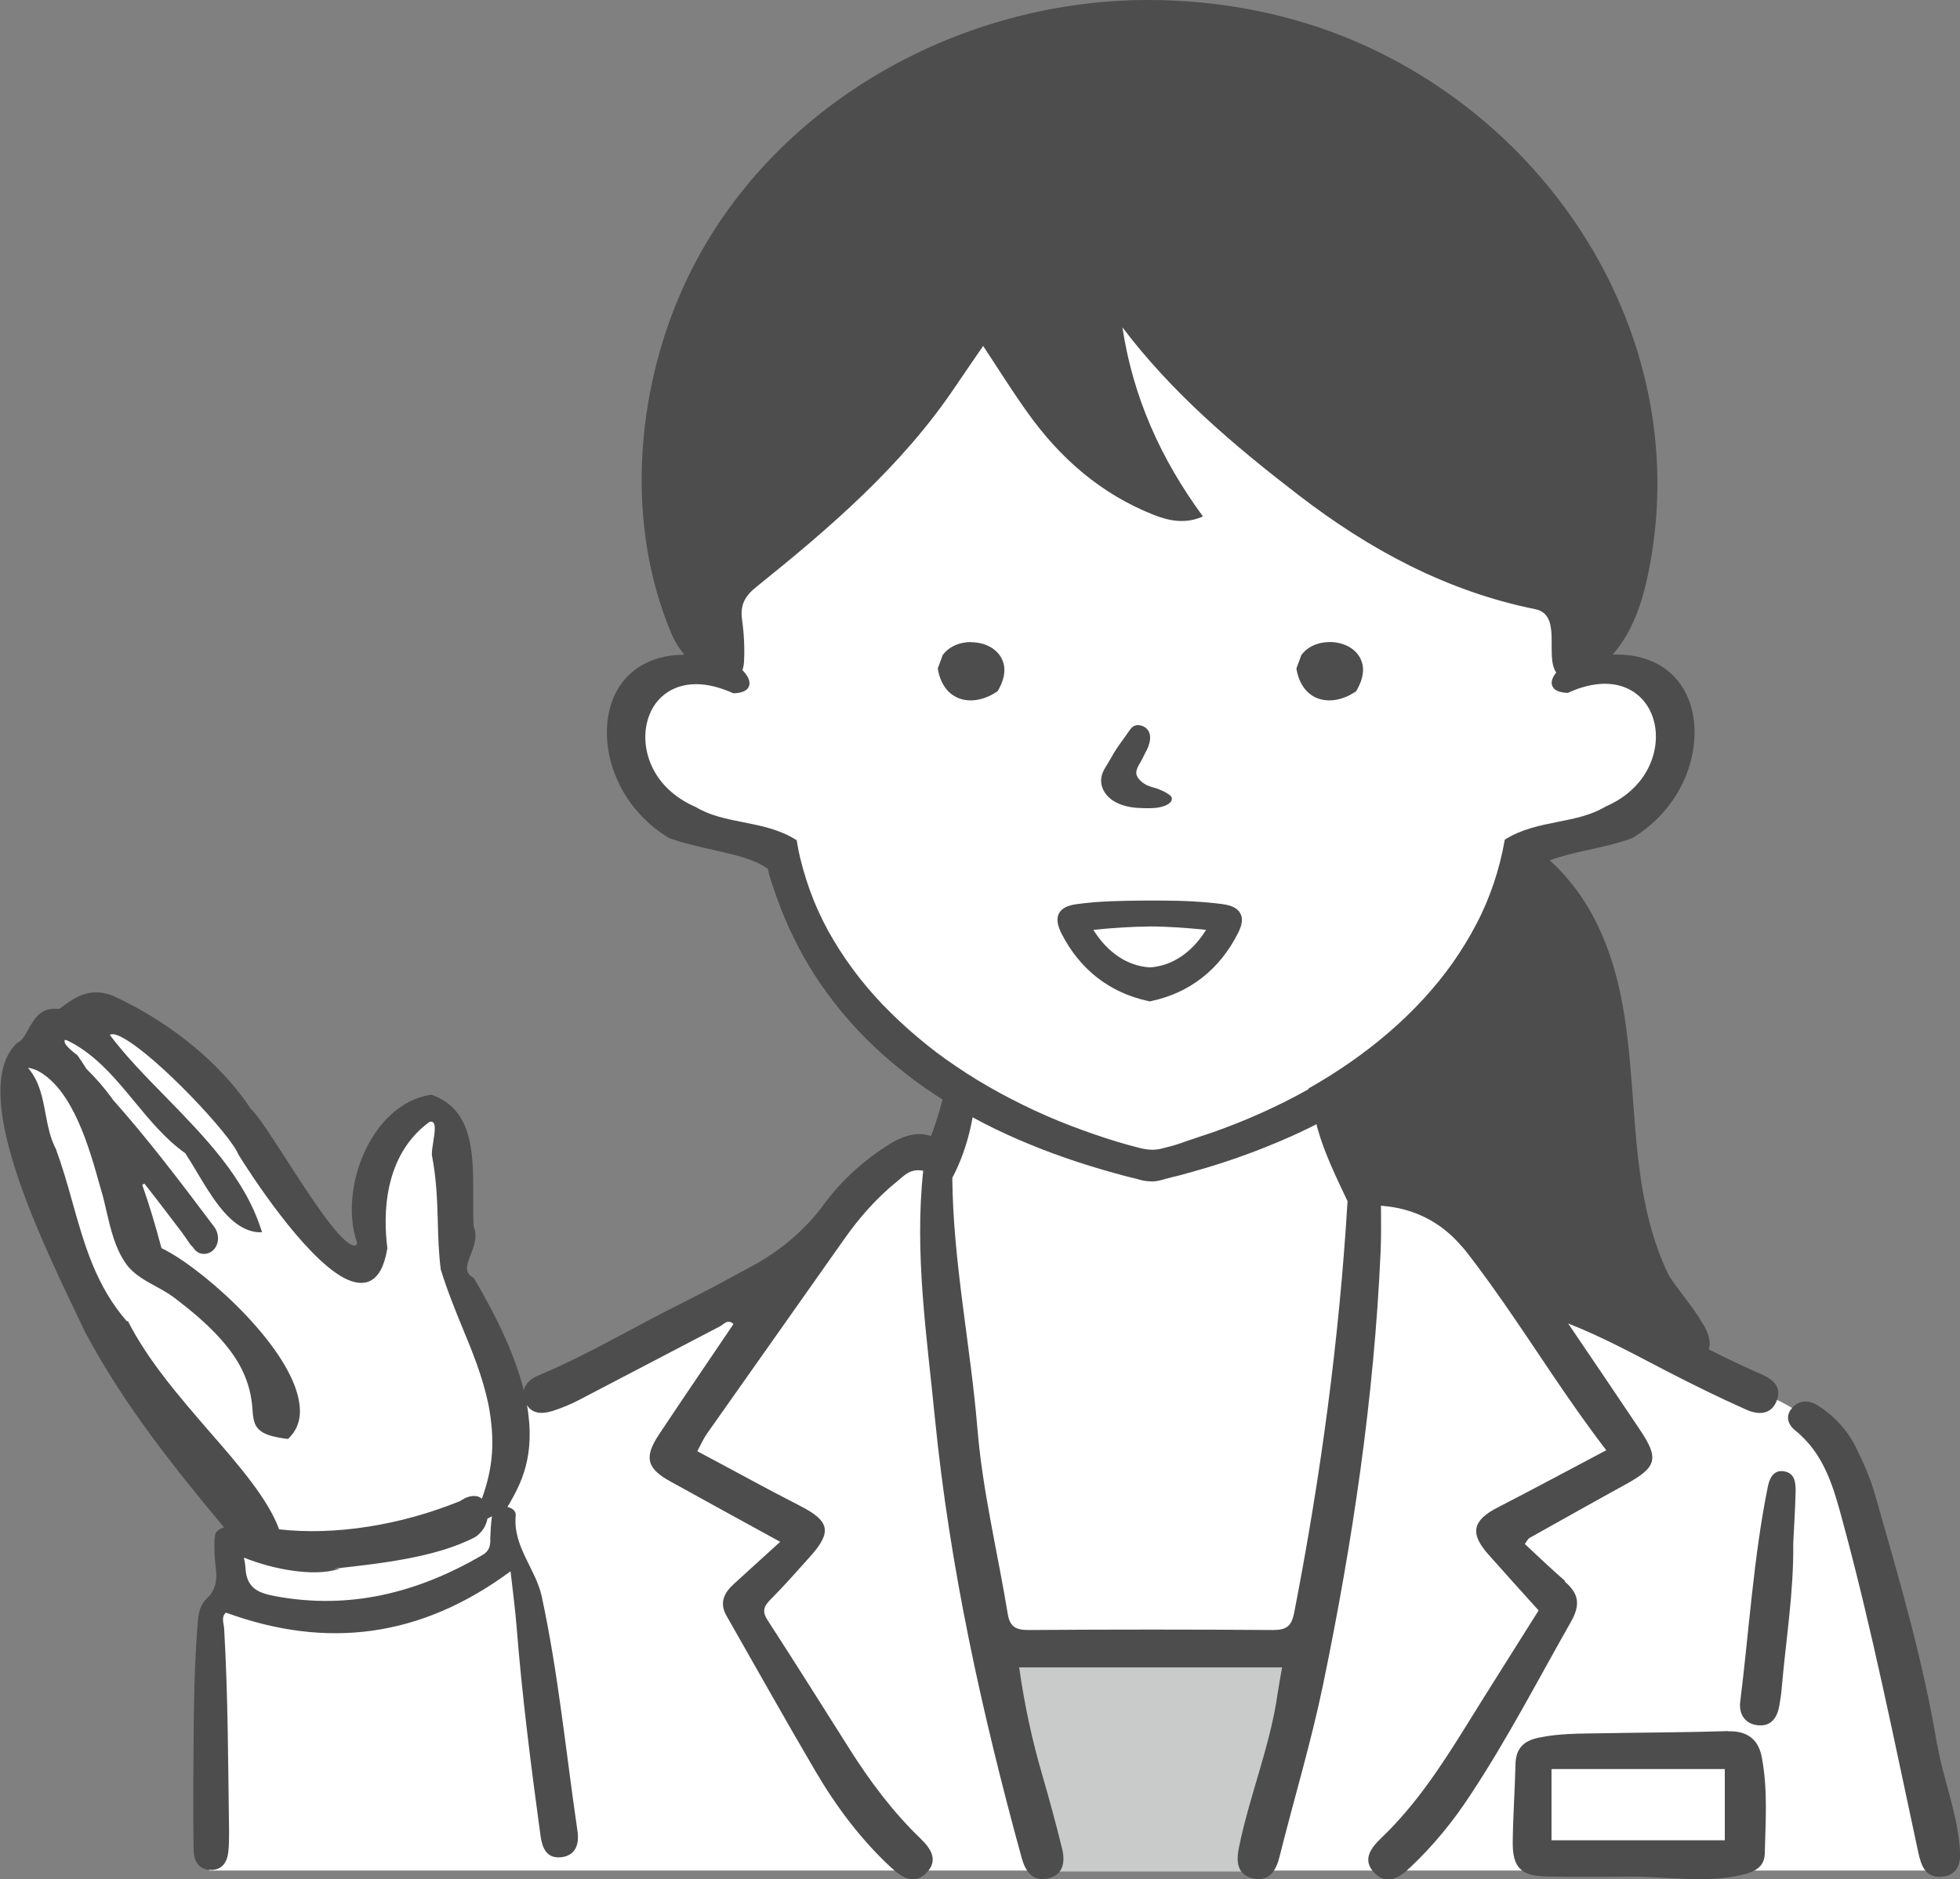
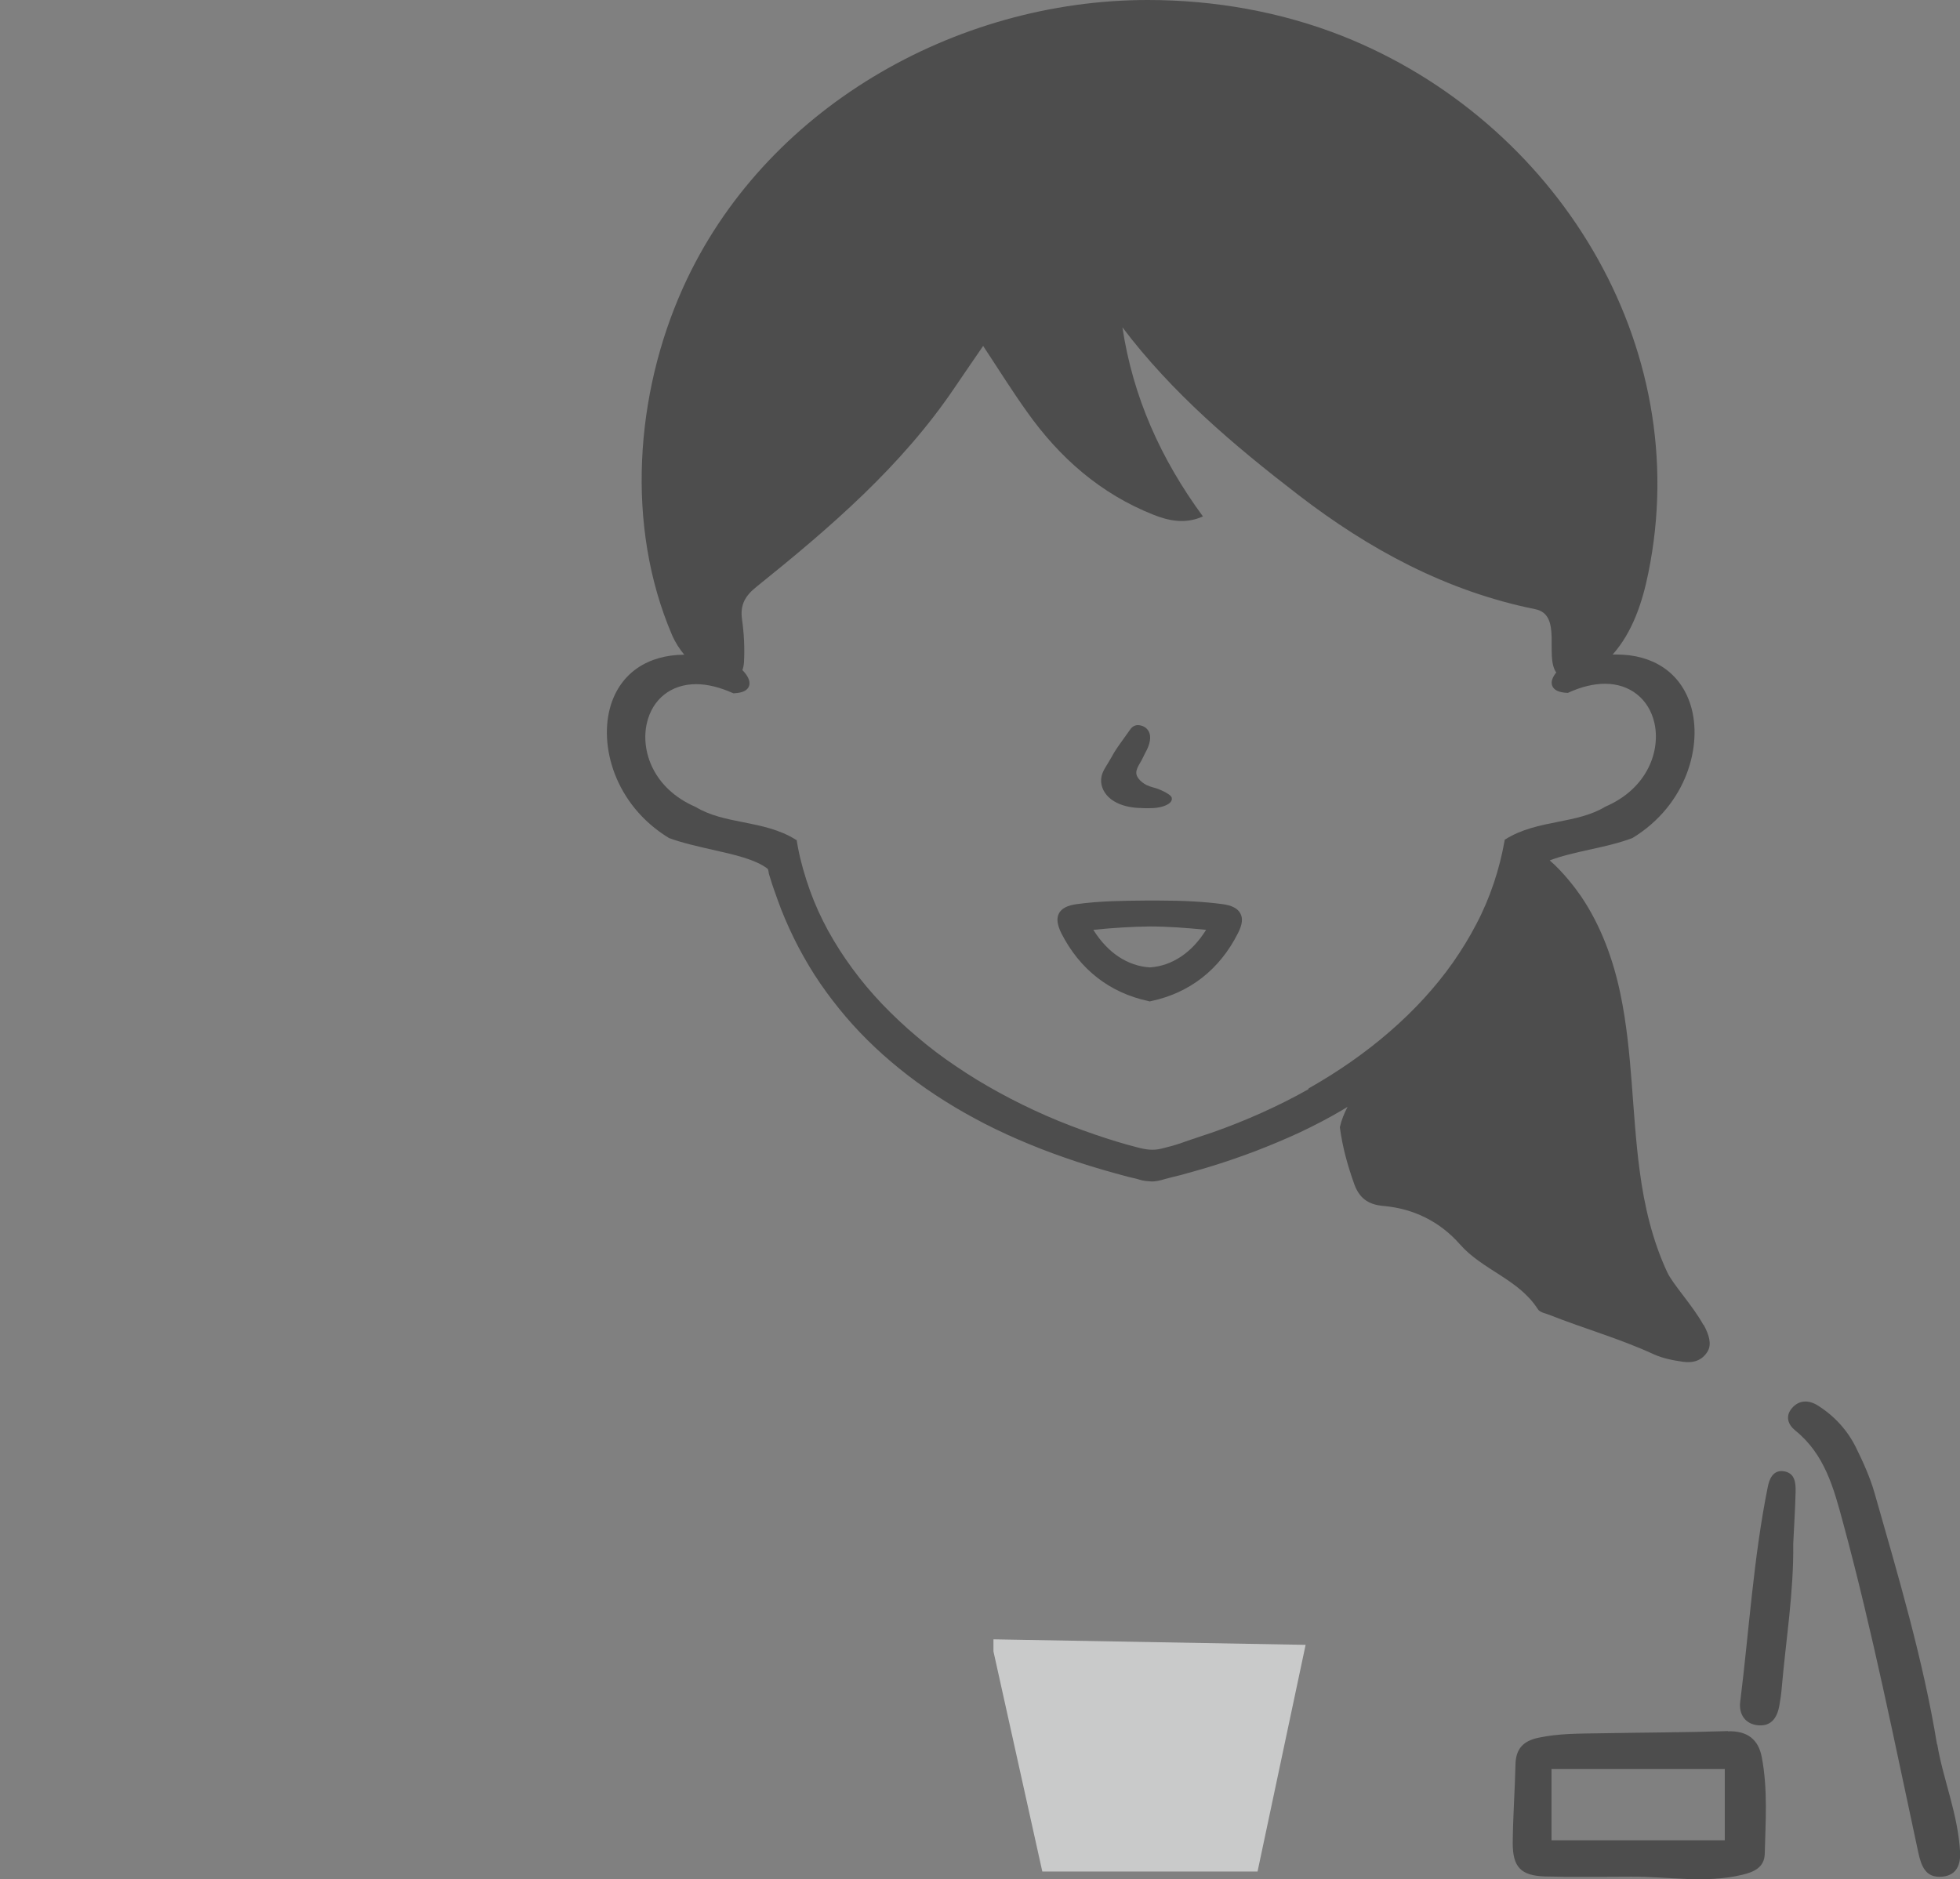
<svg xmlns="http://www.w3.org/2000/svg" id="Layer_2" data-name="Layer 2" viewBox="0 0 99.08 95">
  <rect x="0" y="0" width="99.08" height="95" fill="#808080" stroke="none" />
  <defs>
    <style>
      .cls-1 {
        fill: #4d4d4d;
      }

      .cls-1, .cls-2, .cls-3 {
        stroke-width: 0px;
      }

      .cls-2 {
        fill: #c9caca;
      }

      .cls-3 {
        fill: #fff;
      }
    </style>
  </defs>
  <g id="_文字" data-name="文字">
    <g id="_女性薬剤師" data-name="女性薬剤師">
-       <path id="_白" data-name="白" class="cls-3" d="M49.09,13.95l-14.32,15.28,1.22,2.63.09,1.65s-1.84-.11-3.01.77c-1.17.88-1.54.2-1.51,1.93.03,1.73-.38,1.92.87,3.5s2.41,2.52,4.02,2.84c1.61.32,3.18.3,3.18.3,0,0-.35,2.03.98,3.99,1.32,1.96,1.99,3.34,3.18,4.48,1.2,1.13,3.53,3.4,3.78,3.4s.76.5.76.5c0,0,.02,1.52-.29,2.34-.31.82.89.28-1.04.82-1.92.54-3.09,1.54-5.52,4.04-2.43,2.49-.06,1.73-4.22,3.44-4.16,1.7-9.71,4.41-9.71,4.41l-1.8.82s-1.13-2.4-1.83-4.63c-.69-2.24-1.26-.82-1.1-2.96.16-2.14.41-2.49.16-4.29-.25-1.8.22-2.52-.54-2.93-.76-.41-.82-.76-1.92.19-1.1.95-1.8,2.05-1.92,3.59-.13,1.54.25,1.54,0,2.74-.25,1.2-.03,1.22-.66,1.35-.63.13-1.17-.15-2.68-2.48s-3.22-4.76-4.13-6.05c-.91-1.29-1.95-2.49-3.4-3.34-1.45-.85-1.73-1.39-2.77-.91-1.04.47-.35.35-1.45.54-1.1.19-1.26.57-1.64,1.07-.38.5-.63.22-.95.79-.32.57-.41,1.32-.19,2.36.22,1.04,1.04,3.88,2.05,6.15,1.01,2.27,2.49,6.37,4.76,9.24,2.27,2.87,4.16,4.04,4.35,5.08s-.13.88-.22,1.86c-.09.98.22,1.39.03,2.08-.19.69-.38-.06-.85.82-.47.88-.53,1.45-.47,4.89.06,3.44.19,7.82.19,7.82v.5h87.45s-1.92-10.3-2.4-11.88c-.47-1.58-1.62-7.54-2.72-9.3s-2.77-2.53-4.17-3.1c-1.4-.57-7.36-4.17-8-4.47-.63-.3-2.8-2-5.3-3.87-2.5-1.87-4.23-1.1-5.46-2.83-1.23-1.73-2.13-2.7-1.23-3.7.9-1,1.33-1.2,3.4-2.8,2.07-1.6,4.6-5.73,4.67-7.23.07-1.5-.63-2.08.87-2.51,1.5-.42,2.2-.39,3.27-.89,1.07-.5,2.27-.37,2.85-2.07.58-1.7,1.08-2.9.58-4.07s-.57-1.77-1.67-1.9c-1.1-.13-2.53-.13-2.87,0-.33.13-.73-3.83-.73-3.83,0,0-3.63-.8-6.4-2.47-2.77-1.67-9.7-6.46-12.7-9.33-3-2.87-3.23-4.63-4.93-3.9s-1.17,2.57-2.87,1.4c-1.7-1.17-3.12-1.85-3.12-1.85Z" />
      <polygon class="cls-2" points="50.22 83.49 52.69 94.62 63.57 94.62 66 83.16 50.22 82.88 50.22 83.49" />
      <g id="_アウトライン" data-name="アウトライン">
        <g>
-           <path class="cls-1" d="M79.13,79.94c-.71-.61-1.38-1.26-2.05-1.88.14-.19.17-.27.23-.3,1.63-.91,3.26-1.83,4.9-2.73,1.55-.86,1.67-1.29.68-2.76-1.2-1.79-2.41-3.58-3.62-5.36,1.76.69,3.38,1.58,5.02,2.43,1.32.68,2.66,1.34,4.01,1.94.59.26,1.26.26,1.53-.5.24-.68-.22-1.05-.79-1.3-3.22-1.41-6.25-3.2-9.4-4.76-2.04-1.01-3.85-2.28-5.21-4.17-.85-1.18-1.98-2.13-3.26-2.84-.98-.54-1.83-.48-2.37.06-.33-.82-.62-1.67-.82-2.53-.49.39-.98.75-1.53,1.04.04.28.09.56.17.83.36,1.26.94,2.43,1.5,3.62-.42,7-1.36,13.94-2.7,20.82-.13.65-.38.86-1.05.86-4.12-.03-8.23-.03-12.35,0-.65,0-.97-.14-1.08-.83-.51-3.12-1.27-6.18-1.53-9.35-.35-4.23-1.23-8.41-1.27-12.68.71-1.35,1.03-2.74,1.2-4.21-.54-.09-1.05-.29-1.51-.6-.17.93-.44,1.83-.77,2.7-.57-.22-1.32-.09-2.15.44-1.26.8-2.37,1.8-3.26,3.01-.97,1.32-2.19,2.33-3.61,3.11-1.14.62-2.28,1.24-3.44,1.82-2.46,1.21-4.82,2.65-7.36,3.71-.39.16-.69.41-.76.77-.37-1.5-1.14-3.34-2.52-5.67v-.02s-.04-.01-.04-.01c-.47-.27-.32-.67-.12-1.18.17-.43.35-.93.14-1.43-.02-.47-.02-.98-.02-1.44.01-2.01.02-4.09-1.63-4.99-.14-.08-.3-.15-.47-.21h0s-.04,0-.04,0c-1.2.18-2.28,1-3.04,2.29-.94,1.6-1.22,3.68-.69,5.19v.03s0,.03,0,.03c-.03.04-.06.07-.09.08-.03,0-.05.01-.08,0-.05,0-.1-.03-.16-.06-.74-.4-2.11-2.53-3.22-4.25-.77-1.19-1.43-2.23-1.83-2.61-1.31-1.98-3.39-3.81-5.83-5.14-.38-.2-.75-.39-1.12-.56-.2-.08-.4-.13-.59-.16-.88-.12-1.5.35-2.12.81h-.03s-.02.01-.02.01c-.9-.1-1.22.49-1.52,1.02-.17.31-.33.6-.59.71h0s-.02.02-.02.02c-2.36,2.34,1,9.41,3.02,13.64,0,0,.31.65.44.92,1.98,3.74,4.62,7,7.04,9.91,0,0-.01,0-.02,0-.08.02-.15.05-.21.09-.15.09-.22.19-.23.32,0,.02,0,.03,0,.05-.02.07-.02.15-.03.22-.01.46.01.93.07,1.38.08.57-.02,1.12-.41,1.48-.4.37-.46.78-.5,1.24-.24,2.84-.2,5.69-.23,8.54,0,1,0,1.99.02,2.99.01.56.26.99.88,1,.56,0,.81-.39.87-.9.04-.35.04-.71.04-1.07-.05-3.42-.05-6.84-.25-10.25-.02-.26-.16-.56.09-.79,5.09,1.86,9.85,1.27,14.39-2.09.12,1.06.23,1.89.3,2.74.28,3.55.73,7.08,1.21,10.6.08.6.28,1.19,1.03,1.12.78-.08.94-.7.84-1.35-.58-3.94-.96-7.91-1.8-11.82-.3-1.41-1.47-2.54-1.32-4.11.02-.23-.18-.38-.42-.43.02-.04.05-.09.08-.13.57-1,1.37-2.41.91-5.02.27.44.77.46,1.28.3.47-.15.93-.34,1.37-.57,2.37-1.23,4.73-2.48,7.1-3.71.2-.1.39-.4.69-.12-1.26,1.87-2.53,3.72-3.77,5.59-.77,1.16-.61,1.72.6,2.38,1.77.98,3.54,1.95,5.53,3.04-.88.8-1.61,1.46-2.33,2.12-.5.45-.76.95-.39,1.61,1.49,2.61,2.96,5.24,4.48,7.83,1.06,1.81,2.32,3.5,3.87,4.93.53.49,1.18.89,1.8.21.57-.62.17-1.21-.33-1.69-1.41-1.36-2.57-2.91-3.61-4.56-1.37-2.16-2.72-4.32-4.11-6.46-.3-.45-.23-.71.13-1.07.7-.7,1.35-1.45,2.01-2.18,1.12-1.25.98-1.8-.54-2.57-1.72-.88-3.42-1.82-5.17-2.75.2-.37.32-.65.49-.89,2.3-3.27,4.62-6.54,6.92-9.81.77-1.1,1.65-2.1,2.69-2.94.34-.27.64-.67,1.32-.54-.45,4.19.18,8.33.59,12.49.75,7.56,2.38,14.94,4.39,22.26.18.64.52,1.18,1.27,1.04.83-.15.94-.83.77-1.52-.31-1.26-.65-2.51-1.01-3.75-.51-1.75-.89-3.51-1.16-5.41h13.29c-.09.54-.17.95-.23,1.36-.38,2.65-1.42,5.13-1.95,7.75-.14.69-.11,1.37.72,1.56.82.18,1.16-.41,1.33-1.09.73-2.92,1.6-5.79,2.21-8.74,1.49-7.21,2.57-14.46,2.9-21.81.06-1.39,0-2.78,0-4.17.1-.06.2-.13.3-.19,4.64,3.99,7.36,9.48,11.11,14.35-1.98,1.05-3.72,1.98-5.48,2.89-1.29.66-1.43,1.31-.48,2.38.85.96,1.71,1.91,2.54,2.83-1.26,2.01-2.49,3.94-3.69,5.88-1.25,2.01-2.54,3.98-4.27,5.63-.53.51-.98,1.11-.33,1.77.64.65,1.28.21,1.8-.29,1.17-1.1,2.18-2.34,3.06-3.69,1.85-2.8,3.39-5.78,5.05-8.7.51-.89.42-1.45-.31-2.07ZM6.42,66.81c-1.57-1.8-2.15-3.86-2.77-6.07-.24-.87-.5-1.76-.82-2.64-.29-.54-.41-1.18-.53-1.8-.14-.76-.29-1.55-.78-2.18l-.1-.14.17.04c.12.03.23.07.34.13,1.77.96,2.59,3.9,3.13,5.84l.09.31c.09.3.16.62.23.93.22.93.44,1.9,1.01,2.69.36.5.94.82,1.51,1.13.32.17.61.34.87.53.83.63,1.9,1.48,2.73,2.53.78.98,1.18,1.97,1.26,3.11.04.55.07.95.56,1.22.24.13.58.22,1.06.29l.18.02.04-.04c.46-.45.64-1.04.53-1.77-.38-2.73-4.55-6.53-6.7-7.7-.08-.04-.16-.09-.24-.12l-.03-.03h0c-.33-1.24-.64-2.25-.97-3.19l.11-.06c.7.89,1.38,1.79,1.89,2.46,0,0,.36.5.44.63.02.03.05.06.1.1l.1.13c.1.13.24.21.4.23.22.03.45-.06.6-.24.26-.31.25-.78,0-1.12-1.83-2.44-3.38-4.47-5.14-6.45-.02-.03-.03-.05-.05-.08-.37-.5-.78-.98-1.28-1.47l-.06-.1c-.12-.19-.25-.38-.38-.57l-.02-.02c-.58-.43-.64-.62-.64-.7l.02-.07.06.02h0s.03,0,.03,0c.09.04.17.09.26.13,1.29.7,2.25,1.86,3.18,2.99.77.93,1.56,1.89,2.55,2.59.2.3.41.65.6.97.64,1.07,1.36,2.28,2.3,2.79.22.12.46.2.69.23.05,0,.09.01.14.01h.16s-.05-.14-.05-.14c-.84-2.63-2.87-4.7-4.83-6.71-1.01-1.03-1.96-2-2.77-3.06l-.05-.08.09-.02s.07,0,.11,0c.08.01.22.05.46.18,1.75.95,5.46,4.92,5.83,5.88l.03.05c.52.84,3.25,5.09,5.3,6.2.26.14.5.22.72.25.23.03.44,0,.62-.09.44-.22.72-.75.87-1.64v-.03c-.21-1.64-.21-4.66,2.13-6.37h.02s.01-.01.01-.01c.03,0,.05,0,.07,0,.02,0,.04,0,.06.02.15.08.13.4.03,1.01-.04.23-.07.45-.07.65.23,1.18.27,2.27.3,3.33.02.78.04,1.59.15,2.46.34,1.1.73,2.05,1.11,2.98.52,1.25,1,2.44,1.3,3.84.34,1.82.25,3.15-.33,4.77-.09-.07-.19-.12-.3-.13-.24-.03-.51.05-.8.25-3.02,1.23-6.34,1.75-9.15,1.43-.55-1.51-1.99-3.19-3.52-4.94-1.54-1.78-3.13-3.62-4.13-5.6ZM24.79,77.86c-.01.33-.07.57-.42.77-3.25,1.89-6.68,2.77-10.45,2.07-.87-.16-1.45-.41-1.51-1.41-.01-.18-.04-.36-.08-.54.75.3,1.68.56,2.53.67h0c.67.09,1.62.14,2.32-.12.28-.03-.52.04-.23,0,2.16-.24,5.12-.55,7.09-1.6.36-.25.54-.59.6-.92.08-.04.16-.08.23-.12,0,0,0,0,0,0-.06.39-.07.78-.09,1.17Z" />
          <path class="cls-1" d="M87.35,87.52c-2.13.07-4.27.07-6.41.11-1.07.02-2.13,0-3.19.23-.74.16-1.12.55-1.14,1.33-.03,1.33-.13,2.66-.14,3.99,0,1.22.41,1.65,1.64,1.69,1.45.04,2.9.01,4.35.01,1.86-.01,3.74.35,5.59-.09.6-.14,1.14-.37,1.16-1.06.04-1.63.16-3.27-.15-4.89-.17-.9-.73-1.34-1.71-1.31ZM87.19,93.04h-8.76v-3.6h8.76v3.6Z" />
          <path class="cls-1" d="M97.92,88.2c-.71-4.32-1.96-8.51-3.16-12.72-.23-.8-.58-1.57-.95-2.32-.43-.86-1.08-1.57-1.9-2.09-.45-.29-.96-.32-1.34.14-.33.4-.18.82.18,1.11,1.5,1.21,1.95,2.93,2.42,4.67,1.49,5.5,2.6,11.09,3.8,16.66.15.68.36,1.31,1.21,1.23.78-.07.92-.68.91-1.19-.11-2-.86-3.7-1.16-5.5Z" />
          <path class="cls-1" d="M90.15,74.38c-.53-.06-.71.4-.79.81-.72,3.58-.94,7.23-1.39,10.85-.08.62.25,1.15.95,1.19.65.04.93-.43,1.03-1.01.05-.3.1-.6.12-.9.21-2.42.61-4.83.58-7.27.04-.87.1-1.75.12-2.62.01-.47-.03-.98-.63-1.05Z" />
        </g>
        <g>
          <path class="cls-1" d="M61.8,45.71c-.93-.12-1.92-.18-3.22-.18h-.65c-1.15.01-2.33.02-3.49.18-.48.06-.78.22-.91.47-.13.25-.09.57.12,1,.93,1.83,2.44,3.01,4.39,3.43l.08.02.08-.02c1.94-.41,3.46-1.6,4.38-3.43.22-.43.26-.75.12-1-.13-.25-.43-.41-.91-.47ZM58.13,48.91c-1.13-.07-2.14-.74-2.86-1.9,1.01-.1,1.94-.16,2.85-.17.91,0,1.85.07,2.85.17-.72,1.16-1.73,1.83-2.85,1.9Z" />
          <path class="cls-1" d="M57.19,40.81c.23.04.46.04.68.05h.07c.06,0,.12,0,.17,0,.28,0,.49-.03.68-.09.34-.11.49-.27.44-.45-.04-.1-.16-.17-.28-.24l-.03-.02c-.13-.07-.27-.13-.37-.17-.08-.03-.17-.06-.26-.08-.11-.03-.22-.07-.31-.11-.17-.08-.32-.2-.42-.33-.08-.1-.12-.2-.12-.3,0-.16.09-.33.18-.48.1-.16.18-.34.27-.52.25-.43.32-.83.18-1.09-.1-.19-.3-.31-.54-.32-.24,0-.35.15-.44.28l-.37.52c-.1.14-.21.29-.3.43-.08.12-.15.24-.22.37-.06.1-.12.21-.2.34-.13.21-.27.42-.32.67-.07.36.06.74.36,1.03.33.32.81.46,1.15.51Z" />
-           <path class="cls-1" d="M68.56,34.94l.02-.04c.47-.8.34-1.36.15-1.68-.27-.47-.85-.76-1.51-.76-.61,0-1.15.25-1.45.68v.02s-.23.62-.23.62v.05c.17.99.79,1.58,1.66,1.58h0c.44,0,.91-.16,1.32-.44l.04-.02Z" />
-           <path class="cls-1" d="M49.09,32.46c-.61,0-1.15.25-1.45.68v.02s-.23.62-.23.62v.05c.17.99.79,1.58,1.66,1.58h0c.44,0,.91-.16,1.32-.44l.04-.02.02-.04c.47-.8.34-1.36.15-1.68-.27-.47-.85-.76-1.51-.76Z" />
          <path class="cls-1" d="M86.1,66.97c-.52-.95-1.53-2.03-1.82-2.65-.75-1.61-1.16-3.36-1.39-5.11-.4-2.97-.36-5.99-.97-8.93-.36-1.75-.99-3.48-2-4.97-.24-.35-.88-1.21-1.58-1.81.57-.22,1.27-.38,1.99-.54.74-.16,1.5-.33,2.19-.59,2.76-1.68,3.57-4.72,2.94-6.73-.51-1.62-1.87-2.55-3.75-2.55-.06,0-.13,0-.19,0,0,0,.01-.02.02-.02.99-1.12,1.49-2.64,1.78-4.08,2.39-11.6-4.7-22.9-15.46-27.17C64.74.59,61.38,0,58.02,0c-9.75,0-19.42,5.51-23.49,14.54-2.43,5.39-2.91,12.07-.56,17.56.17.39.38.71.62,1-1.86.01-3.21.94-3.71,2.54-.63,2.01.18,5.05,2.94,6.73.68.25,1.45.42,2.19.59,1.11.25,2.16.48,2.79.96.04.03.06.21.07.26.03.09.05.18.08.26.05.17.11.35.17.52.12.34.24.68.37,1.02.26.66.56,1.31.89,1.94.33.62.69,1.23,1.09,1.81.4.58.83,1.14,1.29,1.68.46.54.96,1.06,1.48,1.55.53.5,1.09.97,1.67,1.42.6.46,1.22.89,1.86,1.29.66.42,1.35.8,2.04,1.16.73.37,1.47.71,2.23,1.02.79.33,1.6.62,2.41.89.85.28,1.72.53,2.59.76.19.05.38.08.56.14.18.06.39.08.59.09.25.01.46-.05.7-.12.25-.07.5-.13.75-.19.44-.12.87-.24,1.31-.37.84-.25,1.66-.53,2.48-.84.78-.3,1.55-.62,2.3-.97.72-.34,1.43-.71,2.11-1.11.1-.06.19-.12.28-.17-.17.33-.31.67-.39,1.03.14,1.06.41,1.98.73,2.88.25.68.67,1.03,1.47,1.1,1.52.13,2.86.79,3.87,1.94,1.15,1.31,2.97,1.76,3.94,3.28.1.16.38.21.59.29,1.74.69,3.56,1.2,5.27,1.99.46.21.99.31,1.49.38.5.07.96-.06,1.24-.54.2-.35.07-.82-.21-1.33ZM66.14,55.07c-.76.43-1.54.82-2.34,1.18-.82.37-1.65.7-2.5,1-.55.19-1.1.36-1.65.56-.32.11-.62.18-.93.26-.42.11-.81.05-1.22-.06-.71-.18-1.42-.4-2.12-.64-.85-.29-1.69-.61-2.51-.97-.8-.35-1.59-.74-2.36-1.16-.75-.41-1.48-.85-2.18-1.33-.69-.46-1.35-.96-1.98-1.5-.62-.52-1.2-1.07-1.76-1.65-.54-.57-1.04-1.16-1.5-1.79-.45-.61-.86-1.25-1.23-1.92-.36-.66-.67-1.34-.92-2.04-.25-.7-.46-1.42-.6-2.15-.02-.11-.04-.23-.06-.34v-.04s-.04-.02-.04-.02c-.82-.52-1.76-.71-2.67-.89-.87-.17-1.69-.34-2.4-.77-2.16-.93-2.79-2.85-2.47-4.24.28-1.22,1.23-1.97,2.49-1.97.58,0,1.21.16,1.88.46h.02s.02,0,.02,0c.44-.02.69-.15.76-.38.08-.25-.1-.55-.34-.79.04-.12.07-.24.08-.4.04-.72,0-1.46-.1-2.17-.1-.73.15-1.18.74-1.65,3.72-2.99,7.33-6.09,10.02-10.08.46-.68.93-1.36,1.43-2.09.78,1.18,1.47,2.29,2.23,3.35,1.64,2.31,3.71,4.13,6.39,5.19.76.3,1.6.48,2.49.08-2.13-2.9-3.54-6.04-4.07-9.56,2.51,3.32,5.64,5.97,8.89,8.47,3.57,2.75,7.48,4.87,11.98,5.78,1.38.28.47,2.37,1.06,3.2-.17.21-.28.45-.21.65.07.23.33.36.76.38h.02s.02,0,.02,0c.67-.31,1.3-.46,1.88-.46,1.25,0,2.21.76,2.49,1.97.32,1.39-.32,3.31-2.47,4.24-.71.43-1.53.6-2.4.77-.91.18-1.85.37-2.67.89l-.03.02v.04c-.13.73-.31,1.45-.55,2.16-.24.71-.53,1.4-.88,2.06-.35.68-.75,1.32-1.18,1.94-.45.64-.94,1.24-1.47,1.82-.54.59-1.12,1.15-1.72,1.67-.62.54-1.28,1.05-1.95,1.52-.7.49-1.42.94-2.16,1.36Z" />
        </g>
      </g>
    </g>
  </g>
</svg>